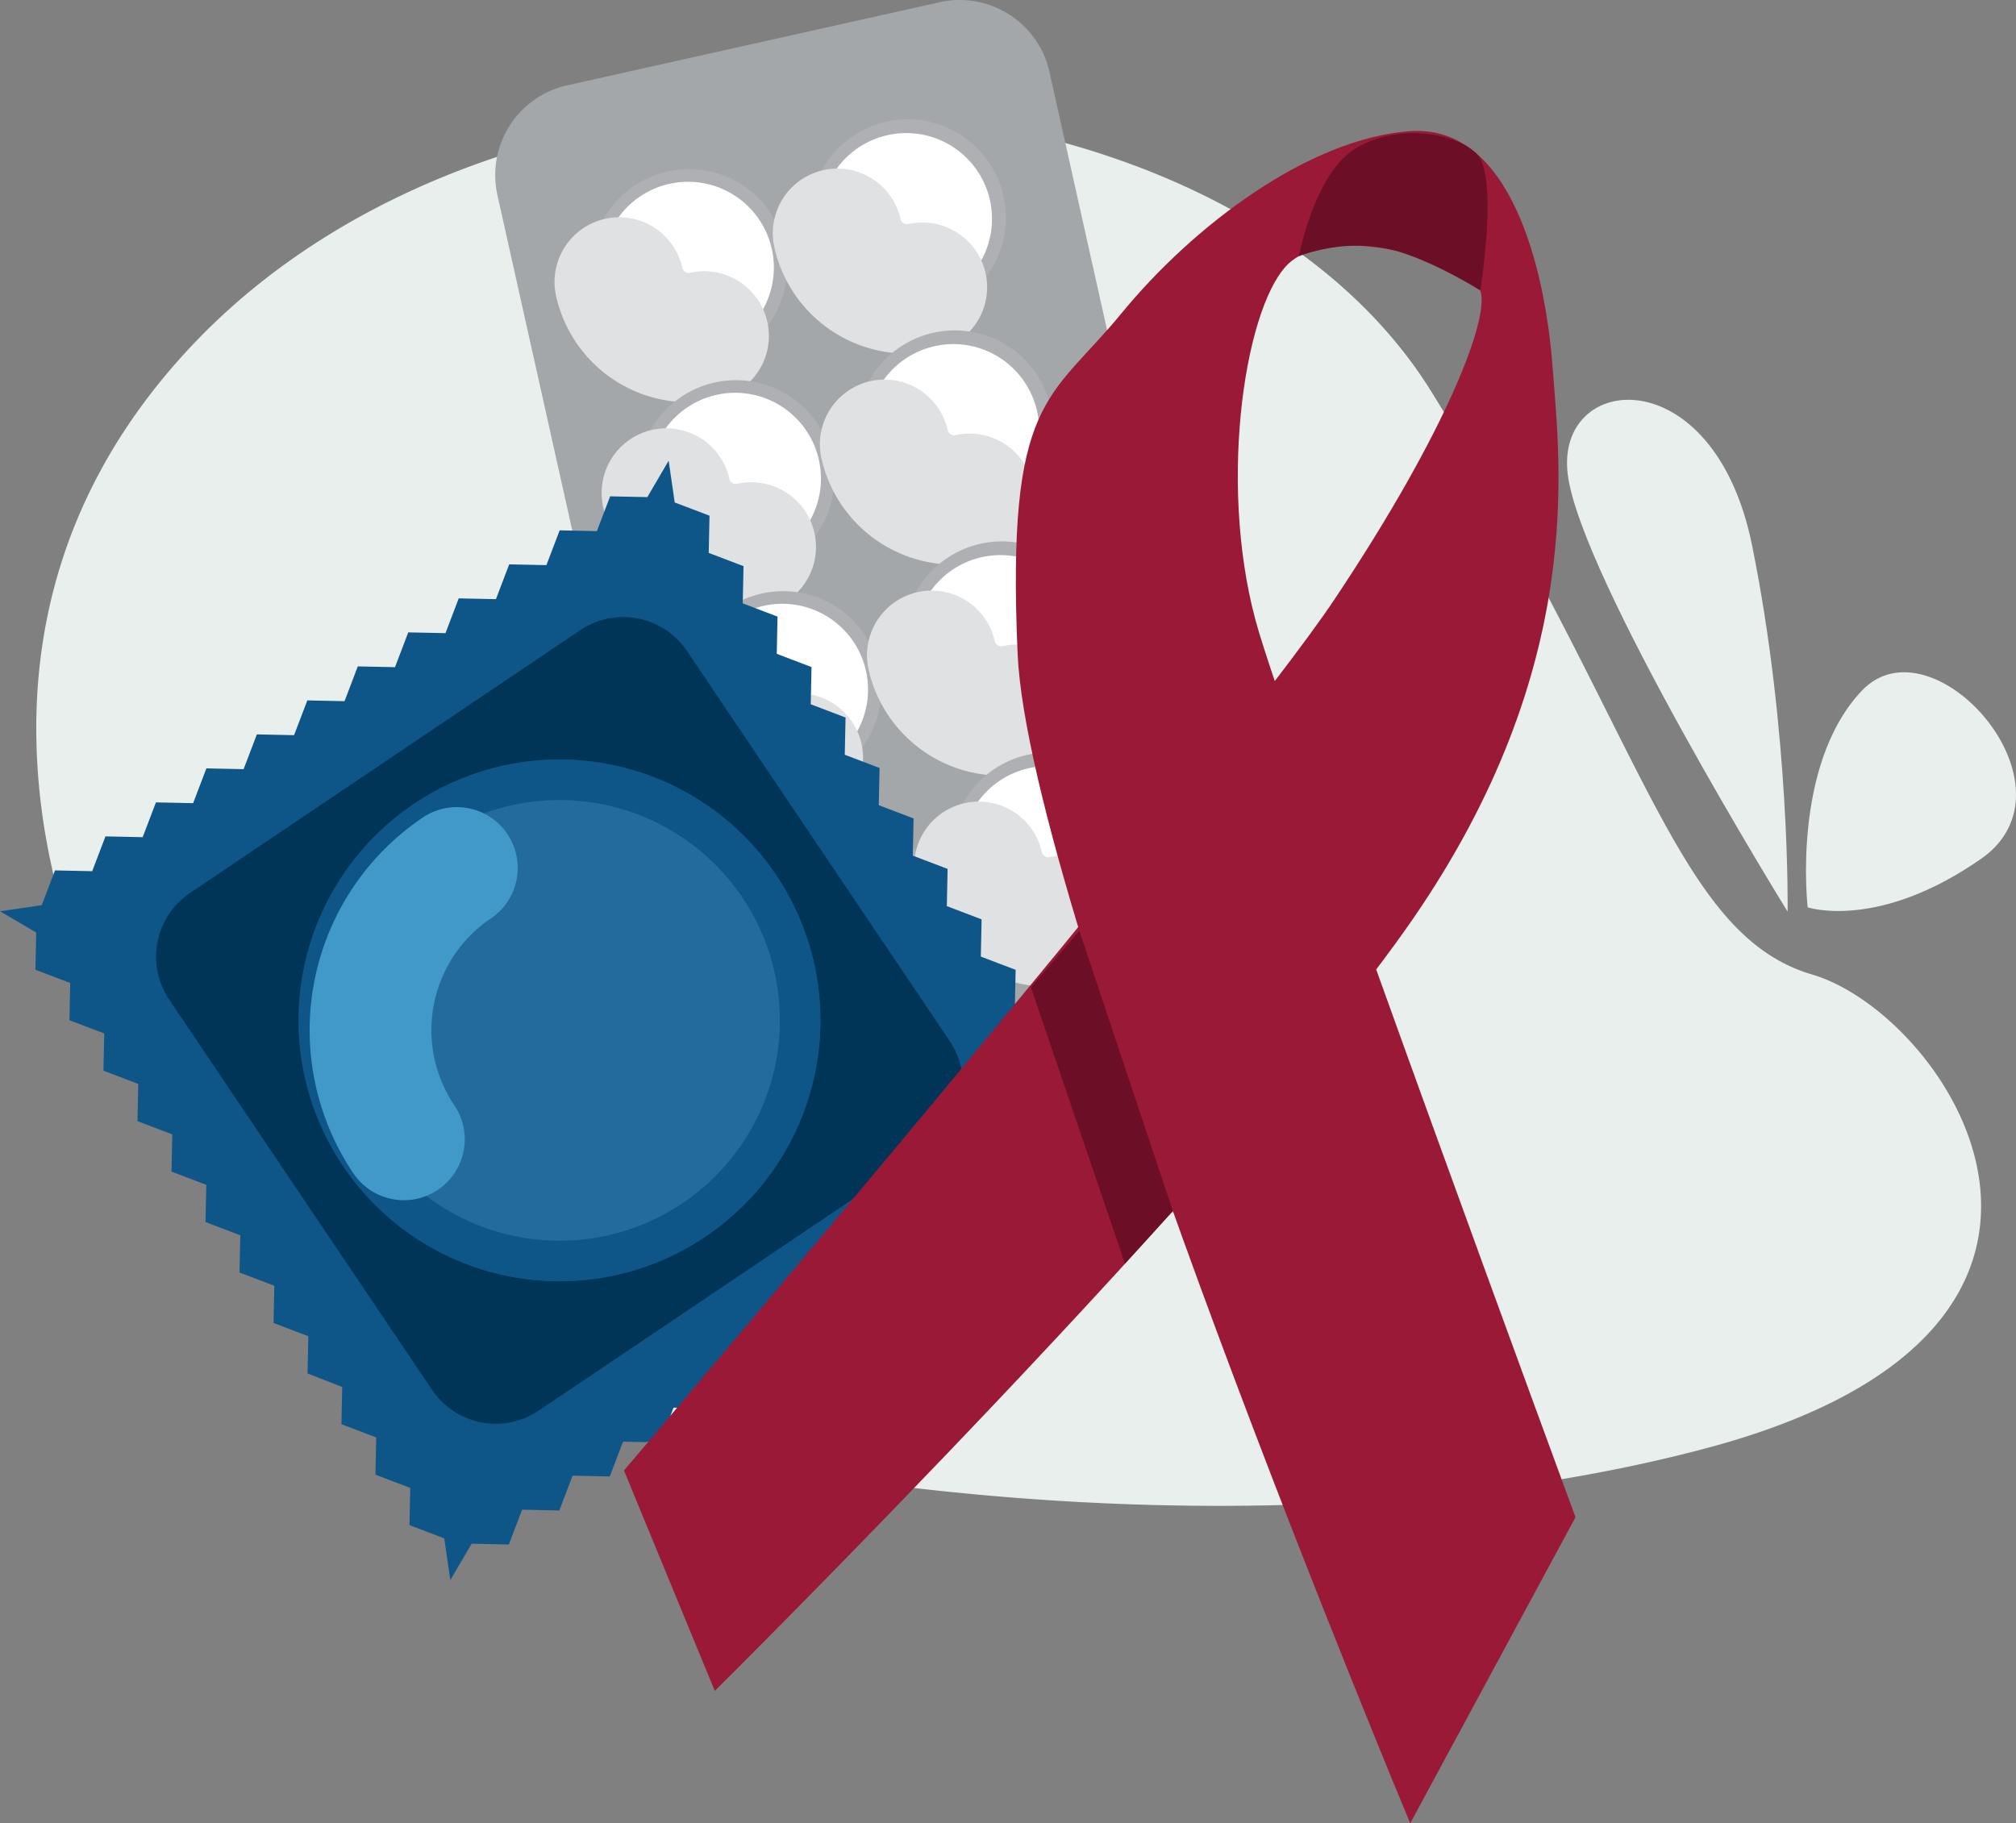
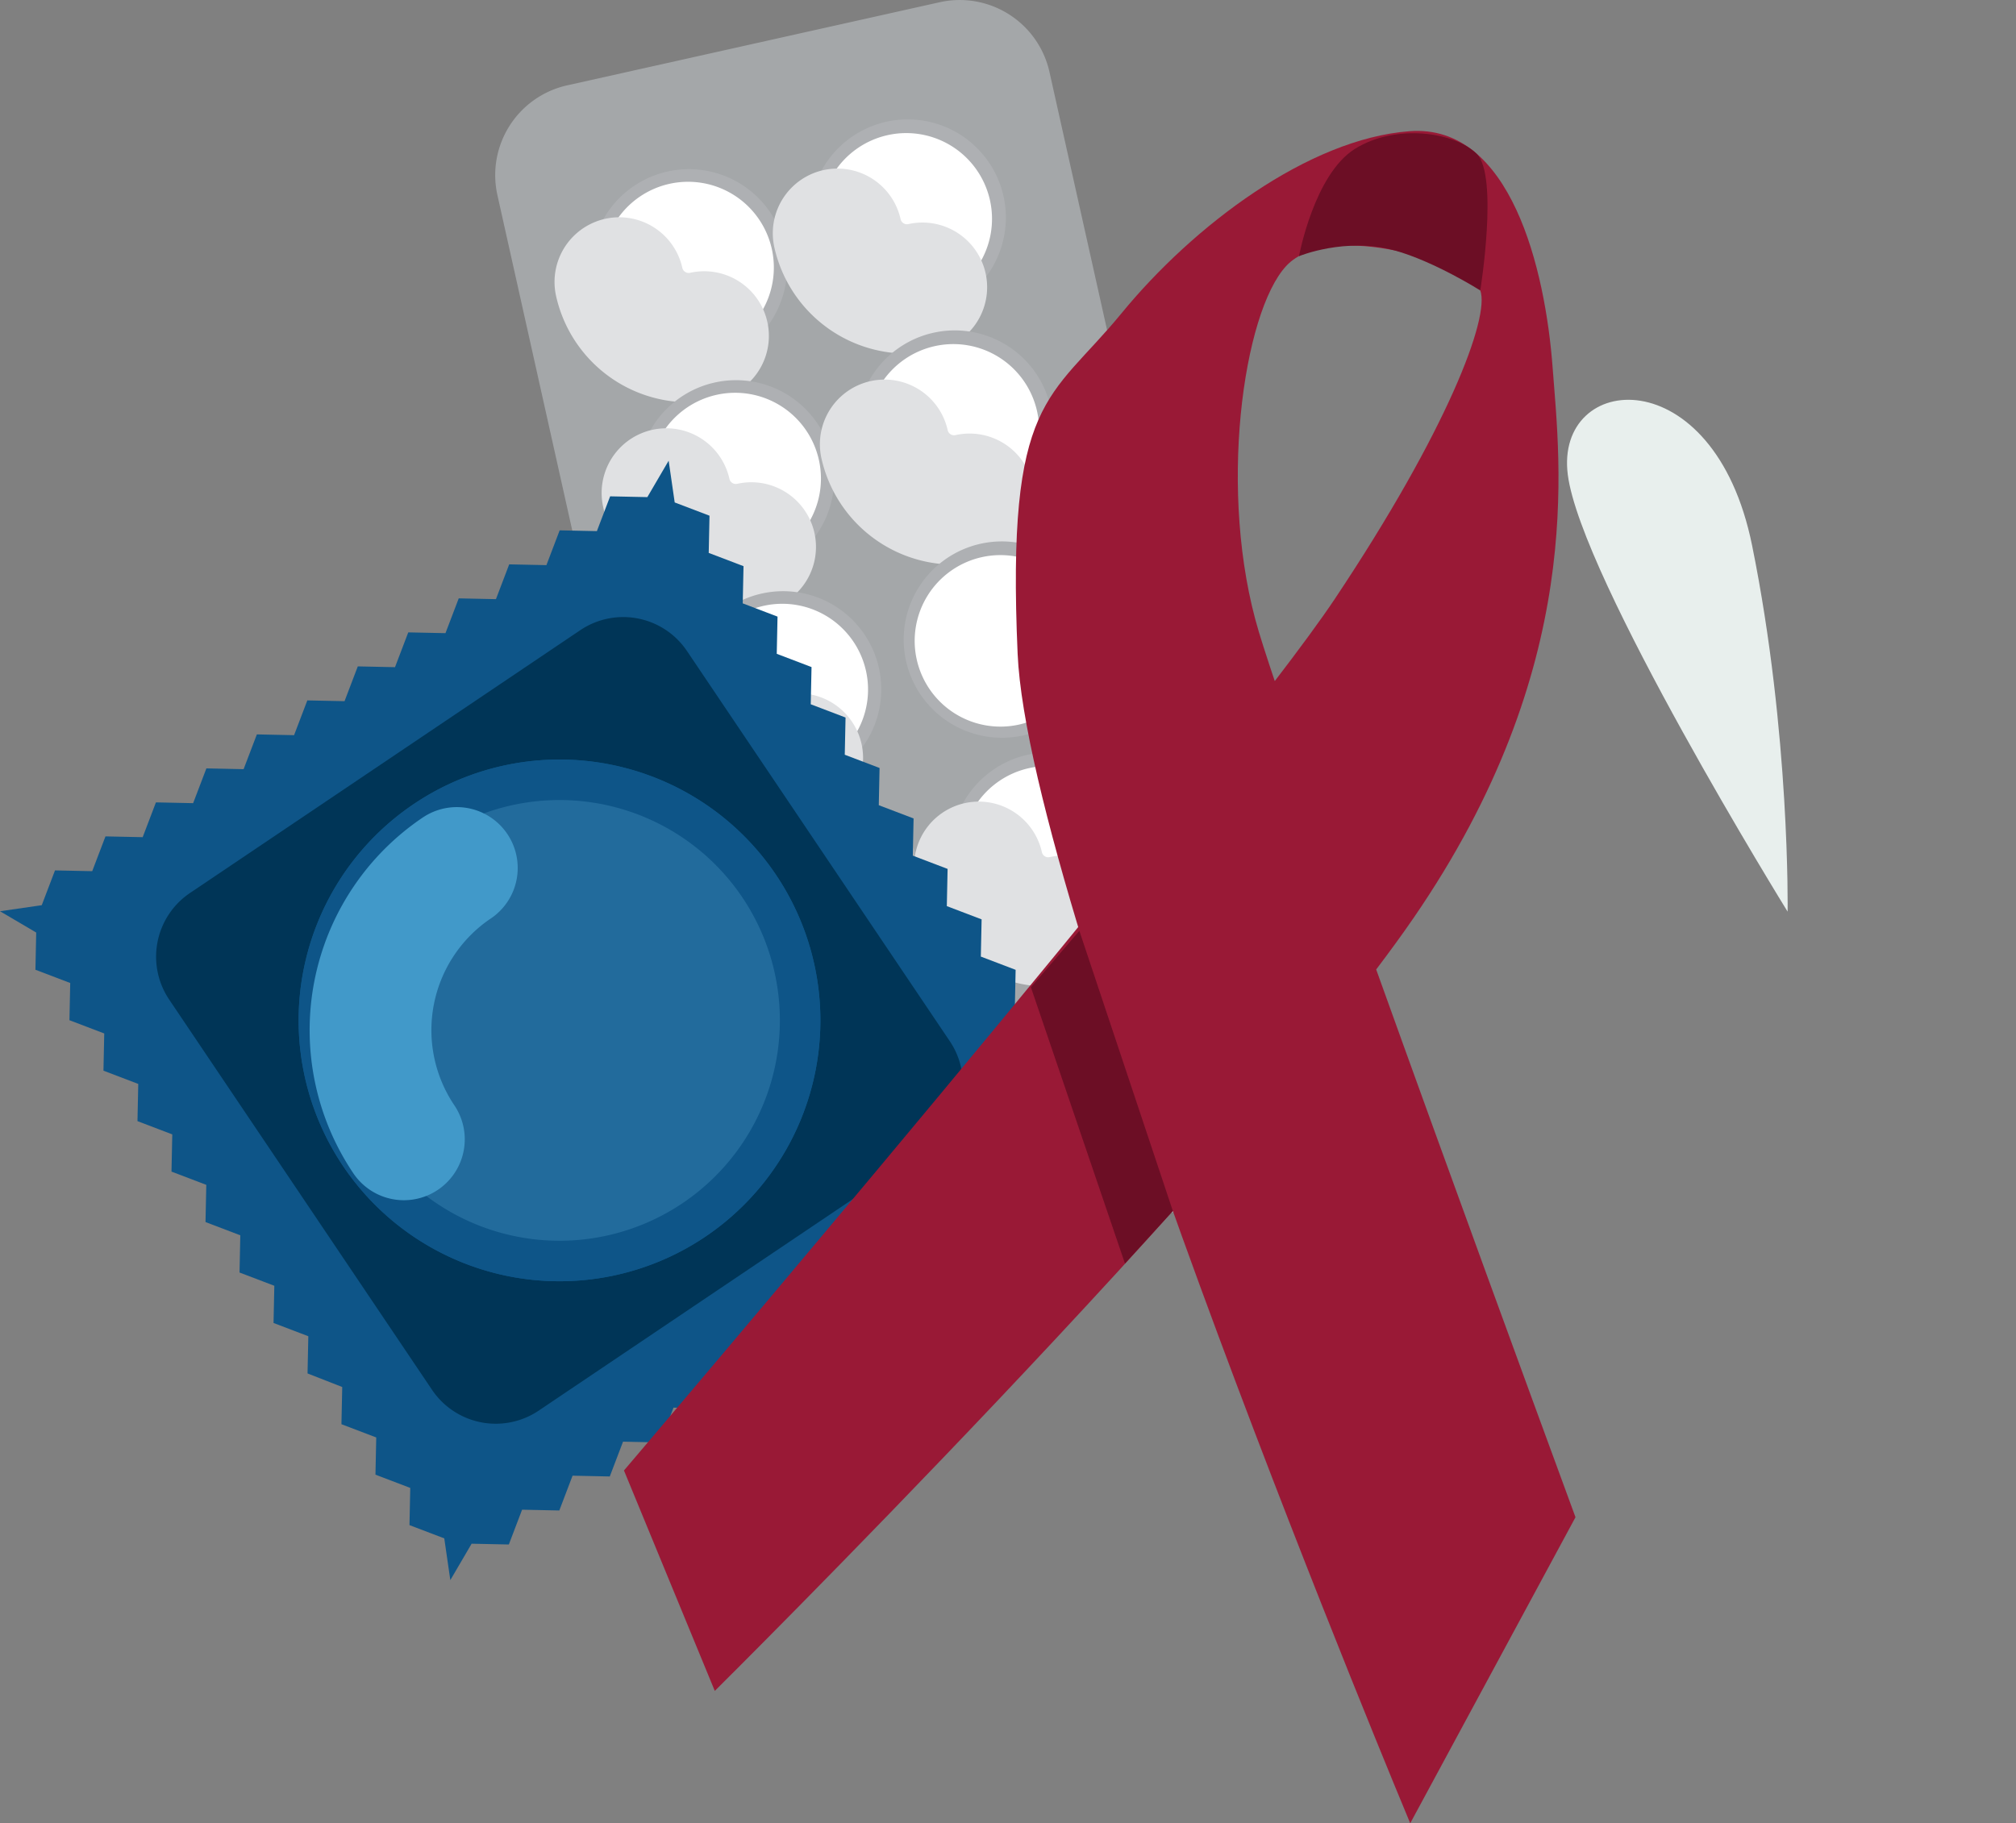
<svg xmlns="http://www.w3.org/2000/svg" width="515.615" height="466.396" viewBox="0 0 515.615 466.396">
  <rect x="0" y="0" width="515.615" height="466.396" fill="#808080" stroke="none" />
  <defs>
    <style>.a,.g,.k{fill:none;}.b{clip-path:url(#a);}.c{fill:#e8efed;}.d{fill:#a4a7a9;}.e{fill:#aeb0b3;}.f{fill:#fff;}.g{stroke:#e0e1e3;stroke-width:33.082px;}.g,.k{stroke-linecap:round;stroke-linejoin:round;}.h{fill:#0e5588;}.i{fill:#003557;}.j{fill:#226b9c;}.k{stroke:#4199c9;stroke-width:31.142px;}.l{fill:#991936;}.m{fill:#6c0e25;}</style>
    <clipPath id="a">
      <rect class="a" width="515.615" height="466.396" transform="translate(0 0)" />
    </clipPath>
  </defs>
  <g transform="translate(0 -0.003)">
    <g class="b" transform="translate(0 0.003)">
-       <path class="c" d="M127.84,483.431A175.561,175.561,0,0,1,66,373.936c-5.356-36.538.112-80.168,36.486-119.818,83.139-90.629,263.945-78.458,318.712,10.349s62.294,138.555,97.257,148.873,88.128,90.465-27,121.142-254.218,6.5-297.541-9.2c-22.327-8.093-47.2-26.2-66.07-41.851" transform="translate(-54.965 -164.053)" />
      <path class="c" d="M2831.843,839.123s-52.873-85.48-56.222-111.774,37.359-30.129,47.134,18.077,9.088,93.7,9.088,93.7" transform="translate(-2374.641 -605.926)" />
-       <path class="c" d="M3199.086,1250.99s-4.256-36.257,13.821-55.389,56.946,24.557,30.527,42.976-44.348,12.413-44.348,12.413" transform="translate(-2736.749 -1018.891)" />
      <path class="d" d="M964.1,329.363l95.271-21.263a23.525,23.525,0,0,0,17.836-28.085L1018.819,18.409A23.525,23.525,0,0,0,990.734.573L895.463,21.836a23.525,23.525,0,0,0-17.836,28.085l58.388,261.607A23.525,23.525,0,0,0,964.1,329.363" transform="translate(-750.406 -0.003)" />
      <path class="e" d="M1046.805,330.234a25.111,25.111,0,1,0,19.038-29.978,25.111,25.111,0,0,0-19.038,29.978" transform="translate(-895.121 -256.378)" />
      <path class="f" d="M1067.269,348.685A21.936,21.936,0,1,0,1083.9,322.5a21.936,21.936,0,0,0-16.631,26.187" transform="translate(-912.695 -275.473)" />
      <path class="g" d="M1096.694,499.433a18.21,18.21,0,0,0,21.739,13.806" transform="translate(-938.326 -427.313)" />
      <path class="e" d="M1434.3,242.057a25.111,25.111,0,1,0,19.038-29.978,25.111,25.111,0,0,0-19.038,29.978" transform="translate(-1226.656 -180.934)" />
      <path class="f" d="M1453.678,262.444a21.936,21.936,0,1,0,16.631-26.187,21.936,21.936,0,0,0-16.631,26.187" transform="translate(-1243.305 -201.685)" />
      <path class="g" d="M1483.264,413.156A18.21,18.21,0,0,0,1505,426.962" transform="translate(-1269.073 -353.495)" />
      <path class="e" d="M1130.228,704.013a25.111,25.111,0,1,0,19.038-29.978,25.111,25.111,0,0,0-19.038,29.978" transform="translate(-966.497 -576.181)" />
      <path class="f" d="M1150.692,722.464a21.936,21.936,0,1,0,16.631-26.187,21.936,21.936,0,0,0-16.631,26.187" transform="translate(-984.072 -595.276)" />
      <path class="g" d="M1180.117,873.212a18.21,18.21,0,0,0,21.739,13.806" transform="translate(-1009.702 -747.116)" />
      <path class="e" d="M1517.719,615.835a25.111,25.111,0,1,0,19.038-29.978,25.111,25.111,0,0,0-19.038,29.978" transform="translate(-1298.033 -500.736)" />
      <path class="f" d="M1537.1,636.223a21.936,21.936,0,1,0,16.631-26.187,21.936,21.936,0,0,0-16.631,26.187" transform="translate(-1314.681 -521.489)" />
      <path class="g" d="M1566.687,786.934a18.21,18.21,0,0,0,21.739,13.806" transform="translate(-1340.45 -673.297)" />
      <path class="e" d="M1213.651,1077.792a25.111,25.111,0,1,0,19.038-29.978,25.111,25.111,0,0,0-19.038,29.978" transform="translate(-1037.873 -895.984)" />
      <path class="f" d="M1234.115,1096.243a21.936,21.936,0,1,0,16.631-26.187,21.936,21.936,0,0,0-16.631,26.187" transform="translate(-1055.448 -915.08)" />
      <path class="g" d="M1263.54,1246.991a18.21,18.21,0,0,0,21.739,13.806" transform="translate(-1081.079 -1066.92)" />
      <path class="e" d="M1601.142,989.614a25.111,25.111,0,1,0,19.038-29.978,25.111,25.111,0,0,0-19.038,29.978" transform="translate(-1369.409 -820.539)" />
      <path class="f" d="M1620.524,1010a21.936,21.936,0,1,0,16.631-26.187A21.936,21.936,0,0,0,1620.524,1010" transform="translate(-1386.057 -841.291)" />
-       <path class="g" d="M1650.11,1160.713a18.21,18.21,0,0,0,21.739,13.806" transform="translate(-1411.826 -993.101)" />
      <path class="e" d="M1297.074,1451.57a25.111,25.111,0,1,0,19.038-29.978,25.111,25.111,0,0,0-19.038,29.978" transform="translate(-1109.25 -1215.787)" />
      <path class="f" d="M1317.538,1470.021a21.936,21.936,0,1,0,16.631-26.187,21.936,21.936,0,0,0-16.631,26.187" transform="translate(-1126.824 -1234.883)" />
      <path class="g" d="M1346.963,1620.769a18.21,18.21,0,0,0,21.739,13.806" transform="translate(-1152.455 -1386.722)" />
      <path class="e" d="M1684.565,1363.392a25.111,25.111,0,1,0,19.038-29.978,25.111,25.111,0,0,0-19.038,29.978" transform="translate(-1440.785 -1140.343)" />
      <path class="f" d="M1703.947,1383.78a21.936,21.936,0,1,0,16.631-26.187,21.935,21.935,0,0,0-16.631,26.187" transform="translate(-1457.434 -1161.095)" />
      <path class="g" d="M1733.533,1534.492a18.21,18.21,0,0,0,21.739,13.806" transform="translate(-1483.202 -1312.904)" />
      <path class="e" d="M1380.5,1825.349a25.111,25.111,0,1,0,19.038-29.978,25.111,25.111,0,0,0-19.038,29.978" transform="translate(-1180.626 -1535.591)" />
      <path class="f" d="M1400.961,1843.8a21.936,21.936,0,1,0,16.631-26.187,21.936,21.936,0,0,0-16.631,26.188" transform="translate(-1198.201 -1554.686)" />
      <path class="g" d="M1430.386,1994.548a18.21,18.21,0,0,0,21.739,13.806" transform="translate(-1223.831 -1706.526)" />
      <path class="e" d="M1767.988,1737.171a25.111,25.111,0,1,0,19.038-29.978,25.111,25.111,0,0,0-19.038,29.978" transform="translate(-1512.161 -1460.146)" />
      <path class="f" d="M1787.37,1757.558A21.936,21.936,0,1,0,1804,1731.371a21.936,21.936,0,0,0-16.631,26.187" transform="translate(-1528.81 -1480.898)" />
      <path class="g" d="M1816.956,1908.27a18.21,18.21,0,0,0,21.739,13.806" transform="translate(-1554.579 -1632.707)" />
      <path class="h" d="M286.191,987.611l-10.677,1.547-3.39,8.9-9.517-.2-3.39,8.9-9.517-.2-3.39,8.9-9.516-.2-3.389,8.895-9.517-.2-3.39,8.9-9.517-.2-3.39,8.9-9.517-.2-3.39,8.9-9.517-.2-3.39,8.9-9.518-.2-3.391,8.9-9.517-.2-3.391,8.9-9.517-.2-3.39,8.9-9.518-.2-3.391,8.9-9.518-.2-5.448,9.313-1.547-10.677-8.9-3.39.2-9.517-8.9-3.39.2-9.517-8.9-3.39.2-9.516L78.657,1050l.2-9.517-8.895-3.39.2-9.517-8.9-3.39.2-9.517-8.9-3.39.2-9.517-8.9-3.39.2-9.518-8.9-3.391.2-9.518-8.9-3.391.2-9.517-8.9-3.391.2-9.518-8.9-3.391.2-9.518L0,931.772l10.677-1.547,3.39-8.9,9.517.2,3.39-8.9,9.517.2,3.39-8.9,9.516.2,3.389-8.895,9.517.2,3.39-8.895,9.517.2,3.39-8.895,9.517.2,3.39-8.9,9.517.2,3.39-8.9,9.518.2,3.391-8.9,9.517.2,3.391-8.9,9.517.2,3.39-8.9,9.518.2,3.391-8.9,9.518.2,5.448-9.313,1.547,10.677,8.9,3.39-.2,9.517,8.9,3.39-.2,9.517,8.9,3.39-.2,9.516,8.895,3.389-.2,9.517,8.9,3.39-.2,9.518,8.9,3.39-.2,9.517,8.9,3.39-.2,9.517,8.9,3.39-.2,9.518,8.9,3.391-.2,9.517,8.9,3.391-.2,9.517,8.9,3.391-.2,9.518,8.9,3.39-.019,9.76Z" transform="translate(0 -698.676)" />
      <path class="i" d="M474.116,1228.812,374.3,1296.035a19.655,19.655,0,0,1-27.282-5.323L279.8,1190.9a19.655,19.655,0,0,1,5.323-27.282l99.814-67.223a19.655,19.655,0,0,1,27.282,5.323l67.223,99.814a19.655,19.655,0,0,1-5.323,27.282" transform="translate(-236.522 -935.198)" />
      <path class="h" d="M650.9,1374.875a66.724,66.724,0,1,0-18.07,92.616,66.724,66.724,0,0,0,18.07-92.616" transform="translate(-452.457 -1151.132)" />
      <path class="h" d="M650.9,1374.875a66.724,66.724,0,1,0-18.07,92.616,66.724,66.724,0,0,0,18.07-92.616" transform="translate(-452.457 -1151.132)" />
      <path class="j" d="M703.679,1442.036a56.367,56.367,0,1,0-15.265,78.239,56.367,56.367,0,0,0,15.265-78.239" transform="translate(-513.831 -1212.507)" />
      <path class="k" d="M678.286,1537.54a50.009,50.009,0,0,0-13.543,69.414" transform="translate(-561.448 -1315.512)" />
      <path class="l" d="M1348.49,586.516l-42.27,78.292s-97.508-233.217-100.408-299.13,8.209-64.736,26.581-87.144,47.779-44.635,73.687-46.563,34.7,35.493,36.557,60.4,8.7,76.5-35.606,140.92-178.674,197.654-178.674,197.654l-23.232-56.385s152.956-179.709,181.8-222.936,39.725-72.091,37.213-78.918-38.425-18.182-49.567-6.332-17.7,58.428-7.056,93.707,80.972,226.431,80.972,226.431" transform="translate(-945.54 -198.412)" />
      <path class="m" d="M1862.172,1720.518l-23.914-71.664-12.394,14.437,24.062,70.676Z" transform="translate(-1562.2 -1410.751)" />
      <path class="m" d="M2347.091,276.21s4.727-29.39-.927-34.96-20.629-7.781-31.1-1.279-14.34,27.471-14.34,27.471,11.95-4.933,24.426-1.48c10.213,2.827,21.939,10.248,21.939,10.248" transform="translate(-1968.49 -201.913)" />
    </g>
  </g>
</svg>